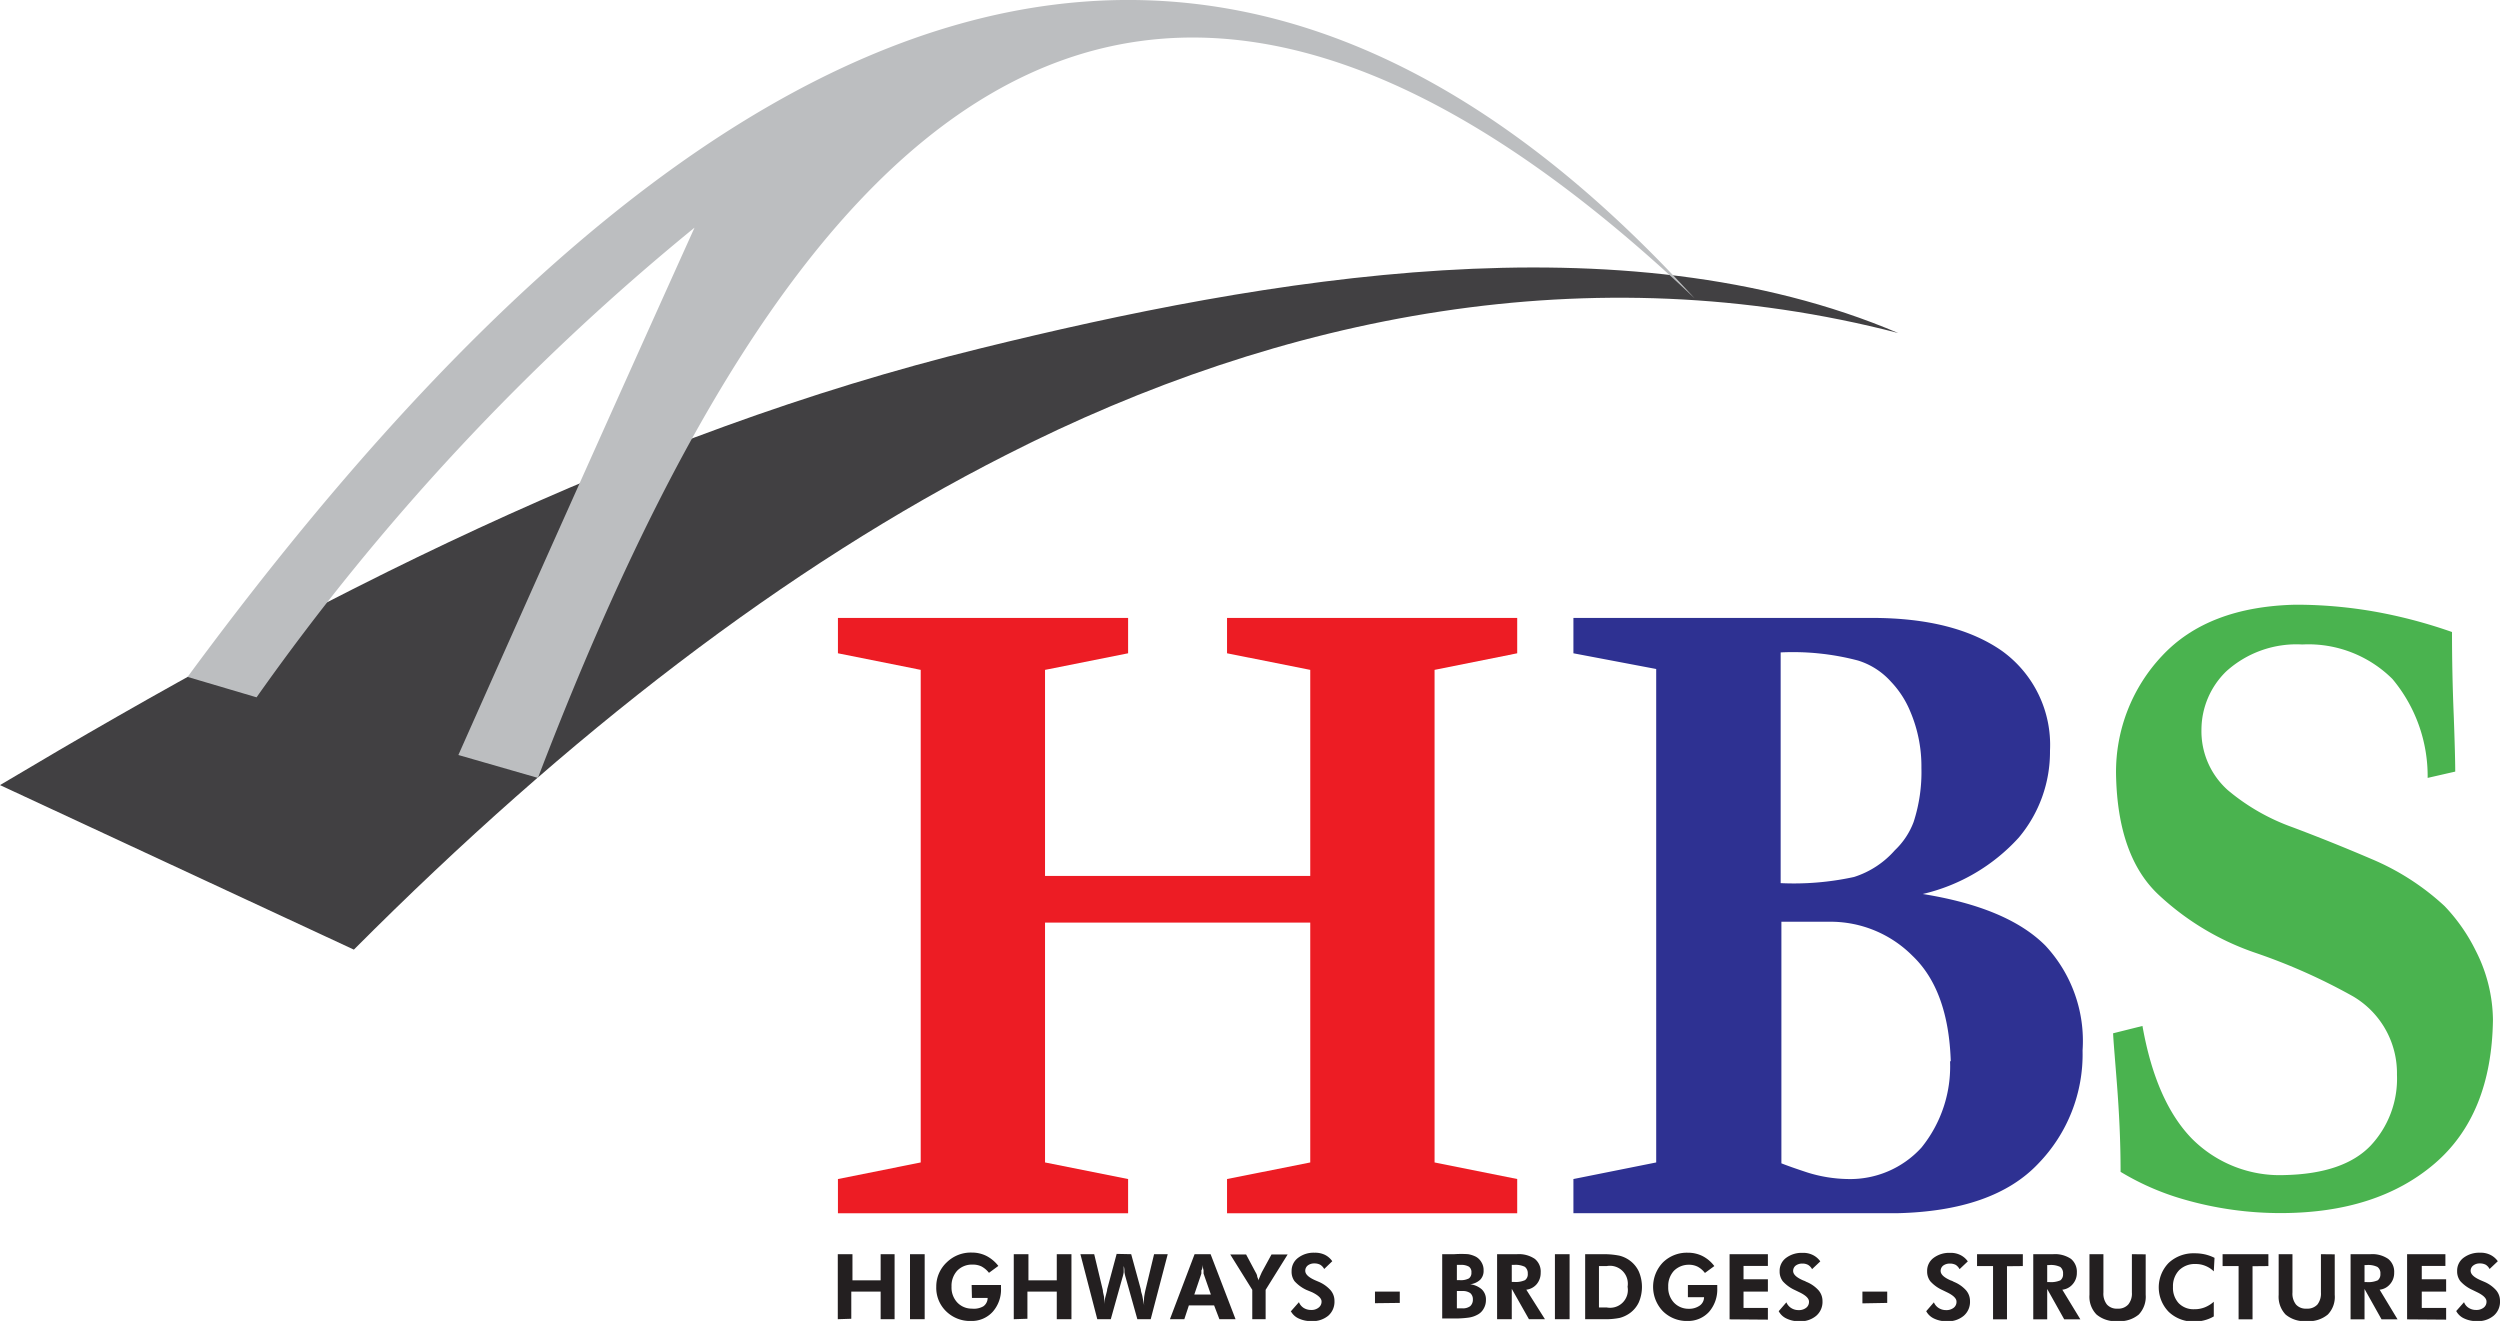
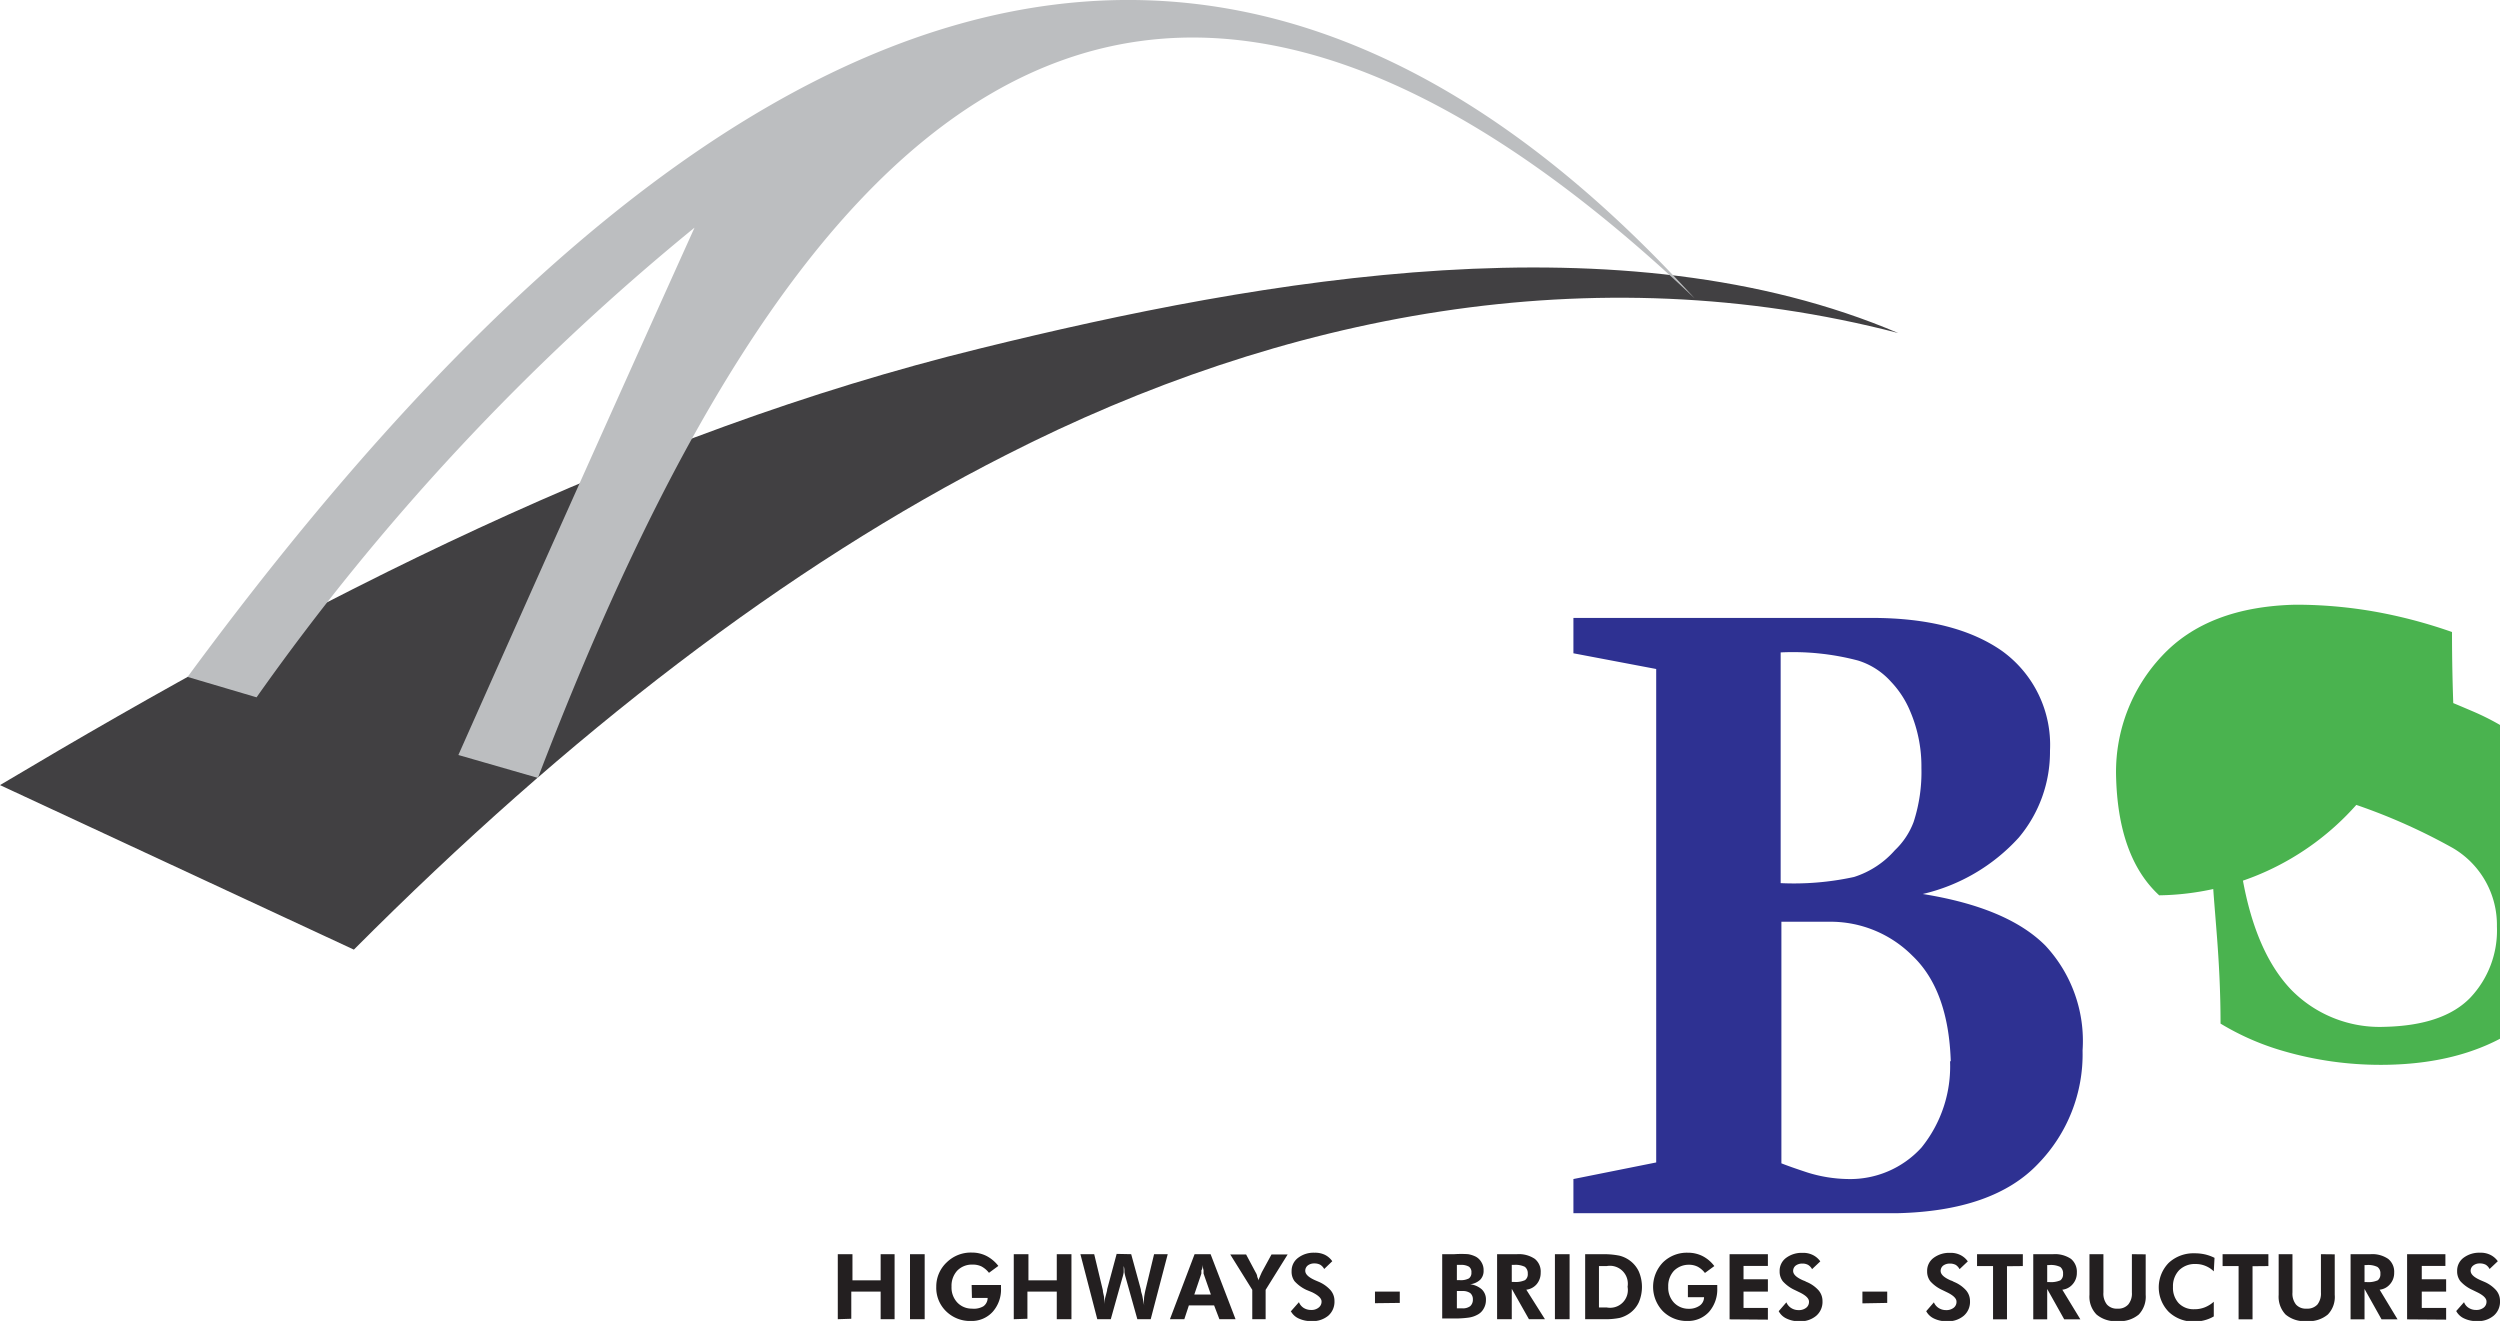
<svg xmlns="http://www.w3.org/2000/svg" viewBox="0 0 170.33 90">
  <defs>
    <style>.cls-1{fill:#414042;}.cls-1,.cls-2{fill-rule:evenodd;}.cls-2{fill:#bcbec0;}.cls-3{fill:#ed1c24;}.cls-4{fill:#2e3192;}.cls-5{fill:#4ab34f;}.cls-6{fill:#231f20;}</style>
  </defs>
  <title>Layer 1</title>
  <g id="Layer_2" data-name="Layer 2">
    <g id="Layer_1-2" data-name="Layer 1">
      <path class="cls-1" d="M24.11,64.7C38.76,50,53.6,38.58,68.54,31c18.82-9.6,39.95-13.72,60.79-8.31-18.78-8-43.13-3.74-62.55,1.05C43.25,29.51,21.39,40.74,0,53.49L24.11,64.7" />
      <path class="cls-2" d="M12.78,46.12C48.67-2.65,83.06-15.19,115.46,20.33,76.19-16.9,53.34,9.37,36.65,53l-5.42-1.56q8-18,16.09-35.93a161.24,161.24,0,0,0-29.84,32Z" />
-       <polygon class="cls-3" points="71.2 45.64 71.2 59.68 89.27 59.68 89.27 45.64 83.6 44.51 83.6 42.1 103.37 42.1 103.37 44.51 97.74 45.64 97.74 79.2 103.37 80.33 103.37 82.66 83.6 82.66 83.6 80.33 89.27 79.2 89.27 62.86 71.2 62.86 71.2 79.2 76.86 80.33 76.86 82.66 57.09 82.66 57.09 80.33 62.73 79.2 62.73 45.64 57.09 44.51 57.09 42.1 76.86 42.1 76.86 44.51 71.2 45.64" />
      <path class="cls-4" d="M130.91,52.32a9.53,9.53,0,0,0-.77-3.87,6.53,6.53,0,0,0-1.3-2A5,5,0,0,0,126.58,45a17.43,17.43,0,0,0-5.26-.55V60.17a19.22,19.22,0,0,0,5-.42,6.2,6.2,0,0,0,2.78-1.82A5.13,5.13,0,0,0,130.38,56a11,11,0,0,0,.53-3.67m2,20q-.15-4.87-2.61-7.21a7.87,7.87,0,0,0-5.63-2.32h-3.3V79.26c.4.16,1,.37,1.76.62a9.62,9.62,0,0,0,2.78.45,6.56,6.56,0,0,0,5-2.14A8.78,8.78,0,0,0,132.86,72.28ZM127.54,42.1q5.64,0,8.86,2.25a7.89,7.89,0,0,1,3.27,6.8,9.07,9.07,0,0,1-2.13,5.92A12.73,12.73,0,0,1,131,60.91c3.86.62,6.64,1.79,8.36,3.52a9.53,9.53,0,0,1,2.53,7.14,10.69,10.69,0,0,1-3,7.69q-3.06,3.26-9.69,3.4h-22V80.33l5.64-1.13V45.58l-5.64-1.07V42.1Z" />
-       <path class="cls-5" d="M165.4,53A10.31,10.31,0,0,0,163,46.26a8.12,8.12,0,0,0-6.14-2.35,7.13,7.13,0,0,0-5.18,1.83,5.55,5.55,0,0,0-1.69,3.94,5.38,5.38,0,0,0,1.79,4.15,14.32,14.32,0,0,0,4.41,2.53c1.78.67,3.6,1.4,5.44,2.19a17,17,0,0,1,4.92,3.18,12.16,12.16,0,0,1,2.13,3.05,10.56,10.56,0,0,1,1.17,4.7q-.09,6.49-4,9.82t-10.4,3.35a23.7,23.7,0,0,1-6.65-.93,17.71,17.71,0,0,1-4.32-1.88c0-2.2-.11-4.19-.25-6s-.24-2.93-.26-3.44l2-.5c.61,3.45,1.74,6,3.36,7.67a8.44,8.44,0,0,0,6.32,2.49c2.69-.06,4.64-.73,5.86-2a6.66,6.66,0,0,0,1.8-4.83,6.07,6.07,0,0,0-3-5.35,40,40,0,0,0-6.58-2.94A18.29,18.29,0,0,1,147.11,61q-2.84-2.62-2.94-8.25a11.53,11.53,0,0,1,3.14-8.07q3.12-3.34,9.08-3.48a31,31,0,0,1,6.09.6,34,34,0,0,1,4.58,1.26q0,2.86.12,5.73c.07,1.9.1,3.17.1,3.78Z" />
+       <path class="cls-5" d="M165.4,53A10.31,10.31,0,0,0,163,46.26c1.78.67,3.6,1.4,5.44,2.19a17,17,0,0,1,4.92,3.18,12.16,12.16,0,0,1,2.13,3.05,10.56,10.56,0,0,1,1.17,4.7q-.09,6.49-4,9.82t-10.4,3.35a23.7,23.7,0,0,1-6.65-.93,17.71,17.71,0,0,1-4.32-1.88c0-2.2-.11-4.19-.25-6s-.24-2.93-.26-3.44l2-.5c.61,3.45,1.74,6,3.36,7.67a8.44,8.44,0,0,0,6.32,2.49c2.69-.06,4.64-.73,5.86-2a6.66,6.66,0,0,0,1.8-4.83,6.07,6.07,0,0,0-3-5.35,40,40,0,0,0-6.58-2.94A18.29,18.29,0,0,1,147.11,61q-2.84-2.62-2.94-8.25a11.53,11.53,0,0,1,3.14-8.07q3.12-3.34,9.08-3.48a31,31,0,0,1,6.09.6,34,34,0,0,1,4.58,1.26q0,2.86.12,5.73c.07,1.9.1,3.17.1,3.78Z" />
      <path class="cls-6" d="M167.35,89.32l.53-.6a.77.77,0,0,0,.32.39.91.91,0,0,0,.49.14.8.8,0,0,0,.53-.16.5.5,0,0,0,.19-.42c0-.21-.21-.42-.64-.63l-.33-.16a2.48,2.48,0,0,1-.81-.59,1.08,1.08,0,0,1-.22-.69,1.09,1.09,0,0,1,.43-.9,1.77,1.77,0,0,1,1.13-.35,1.47,1.47,0,0,1,.69.14,1.35,1.35,0,0,1,.52.44l-.56.53a.74.74,0,0,0-.26-.29.84.84,0,0,0-.4-.09.69.69,0,0,0-.45.14.44.44,0,0,0-.18.36c0,.24.23.45.69.65l.21.09a2.29,2.29,0,0,1,.83.58,1.11,1.11,0,0,1,.27.74,1.24,1.24,0,0,1-.43,1,1.65,1.65,0,0,1-1.14.37,1.93,1.93,0,0,1-.87-.18,1.14,1.14,0,0,1-.54-.5m-3.35.56V85.45h2.61v.8H165v.91h1.66V88H165v1.11h1.66v.8Zm-2.9-2.54h.14a1.58,1.58,0,0,0,.76-.12.51.51,0,0,0,.18-.44.52.52,0,0,0-.2-.47,1.43,1.43,0,0,0-.74-.13h-.14Zm2.25,2.54h-1.09l-1.16-2.07v2.07h-.95V85.45h1.36a1.91,1.91,0,0,1,1.2.32,1.12,1.12,0,0,1,.41.94,1.15,1.15,0,0,1-.28.78,1.07,1.07,0,0,1-.71.38Zm-4.28-4.43v2.76a1.72,1.72,0,0,1-.47,1.34,2,2,0,0,1-1.43.45,2,2,0,0,1-1.45-.45,1.76,1.76,0,0,1-.47-1.34V85.45h.94v2.61a1.2,1.2,0,0,0,.24.82.89.89,0,0,0,.72.28.93.93,0,0,0,.74-.28,1.22,1.22,0,0,0,.24-.82V85.45Zm-5.6.81v3.62h-.95V86.26h-1.09v-.81h3.12v.81Zm-2.64.35a1.74,1.74,0,0,0-.59-.38,1.69,1.69,0,0,0-.64-.12,1.52,1.52,0,0,0-1.13.42,1.56,1.56,0,0,0-.42,1.14,1.53,1.53,0,0,0,.39,1.11,1.4,1.4,0,0,0,1.06.41,1.88,1.88,0,0,0,.72-.13,2.07,2.07,0,0,0,.61-.38v1a2.47,2.47,0,0,1-.63.26,2.63,2.63,0,0,1-.7.09,2.42,2.42,0,0,1-1.74-.66,2.39,2.39,0,0,1,0-3.34,2.47,2.47,0,0,1,1.76-.65,3.11,3.11,0,0,1,.69.07,2.83,2.83,0,0,1,.67.24Zm-4.64-1.16v2.76a1.76,1.76,0,0,1-.47,1.34,2,2,0,0,1-1.43.45,2,2,0,0,1-1.45-.45,1.73,1.73,0,0,1-.48-1.34V85.45h.95v2.61a1.2,1.2,0,0,0,.24.82.89.89,0,0,0,.72.28.91.91,0,0,0,.73-.28,1.17,1.17,0,0,0,.25-.82V85.45Zm-6.71,1.89h.14a1.58,1.58,0,0,0,.76-.12.51.51,0,0,0,.18-.44.54.54,0,0,0-.19-.47,1.47,1.47,0,0,0-.75-.13h-.14Zm2.26,2.54h-1.1l-1.16-2.07v2.07h-.95V85.45h1.36a1.94,1.94,0,0,1,1.21.32,1.14,1.14,0,0,1,.4.94,1.15,1.15,0,0,1-.28.78,1.07,1.07,0,0,1-.71.38Zm-5-3.62v3.62h-.95V86.26H134.7v-.81h3.12v.81Zm-5.5,3.06.52-.6a.84.84,0,0,0,.33.39.91.91,0,0,0,.49.14.8.8,0,0,0,.53-.16.5.5,0,0,0,.19-.42c0-.21-.21-.42-.64-.63l-.33-.16a2.48,2.48,0,0,1-.81-.59,1.08,1.08,0,0,1-.22-.69,1.09,1.09,0,0,1,.43-.9,1.77,1.77,0,0,1,1.13-.35,1.47,1.47,0,0,1,.69.14,1.35,1.35,0,0,1,.52.44l-.56.53a.82.82,0,0,0-.26-.29.84.84,0,0,0-.4-.09.74.74,0,0,0-.46.14.46.46,0,0,0-.17.36c0,.24.23.45.69.65a.77.77,0,0,1,.2.09,2.25,2.25,0,0,1,.84.58,1.11,1.11,0,0,1,.27.74,1.24,1.24,0,0,1-.43,1,1.65,1.65,0,0,1-1.14.37,1.93,1.93,0,0,1-.87-.18A1.14,1.14,0,0,1,131.23,89.32Zm-4.35-.53V88h1.69v.77Zm-5.7.53.52-.6a.84.84,0,0,0,.33.39.91.91,0,0,0,.49.14.8.8,0,0,0,.53-.16.5.5,0,0,0,.19-.42c0-.21-.21-.42-.64-.63l-.33-.16a2.48,2.48,0,0,1-.81-.59,1.08,1.08,0,0,1-.22-.69,1.09,1.09,0,0,1,.43-.9,1.77,1.77,0,0,1,1.13-.35,1.47,1.47,0,0,1,.69.14,1.35,1.35,0,0,1,.52.44l-.56.53a.76.76,0,0,0-.27-.29.78.78,0,0,0-.39-.09.74.74,0,0,0-.46.14.46.46,0,0,0-.17.36c0,.24.23.45.69.65a1,1,0,0,1,.2.09,2.25,2.25,0,0,1,.84.58,1.11,1.11,0,0,1,.27.74,1.24,1.24,0,0,1-.43,1,1.65,1.65,0,0,1-1.14.37,1.93,1.93,0,0,1-.87-.18A1.14,1.14,0,0,1,121.18,89.32Zm-3.35.56V85.45h2.61v.8h-1.66v.91h1.66V88h-1.66v1.11h1.66v.8ZM115,87.55h2v.22a2.32,2.32,0,0,1-.56,1.61A1.92,1.92,0,0,1,115,90a2.31,2.31,0,0,1-1.7-.66,2.4,2.4,0,0,1,0-3.33,2.32,2.32,0,0,1,1.7-.66,2.19,2.19,0,0,1,1,.23,2.33,2.33,0,0,1,.8.68l-.64.47a1.52,1.52,0,0,0-.5-.43,1.31,1.31,0,0,0-.61-.13,1.42,1.42,0,0,0-1,.41,1.52,1.52,0,0,0-.39,1.09,1.49,1.49,0,0,0,.39,1.08,1.36,1.36,0,0,0,1,.42,1.25,1.25,0,0,0,.76-.22.7.7,0,0,0,.29-.57v0H115Zm-7,2.33V85.45h1.2a5.47,5.47,0,0,1,1.13.1,2,2,0,0,1,.72.34,1.93,1.93,0,0,1,.61.75,2.68,2.68,0,0,1,0,2.08,1.9,1.9,0,0,1-.62.75,2.12,2.12,0,0,1-.68.32,4.86,4.86,0,0,1-1.08.09H108Zm.94-.8h.53a1.21,1.21,0,0,0,1.42-1.41,1.22,1.22,0,0,0-1.42-1.41h-.53Zm-3,.8V85.45h1v4.43ZM103,87.34h.14a1.55,1.55,0,0,0,.76-.12.49.49,0,0,0,.19-.44.55.55,0,0,0-.2-.47,1.45,1.45,0,0,0-.75-.13H103Zm2.26,2.54h-1.09L103,87.81v2.07h-1V85.45h1.36a1.94,1.94,0,0,1,1.21.32,1.11,1.11,0,0,1,.4.94,1.19,1.19,0,0,1-.27.78,1.09,1.09,0,0,1-.71.38Zm-7,0V85.45h.83a6.78,6.78,0,0,1,.94,0,1.87,1.87,0,0,1,.52.17,1,1,0,0,1,.39.39,1,1,0,0,1,.14.55.85.85,0,0,1-.23.63,1.2,1.2,0,0,1-.69.31,1.45,1.45,0,0,1,.8.35.94.94,0,0,1,.28.72,1.15,1.15,0,0,1-.16.6,1,1,0,0,1-.43.41,1.72,1.72,0,0,1-.58.19,6.84,6.84,0,0,1-1.09.06h-.72Zm1-2.66h.21a1.17,1.17,0,0,0,.61-.12.46.46,0,0,0,.17-.4.44.44,0,0,0-.17-.4,1.06,1.06,0,0,0-.59-.12h-.23Zm0,1.92h.37a.83.83,0,0,0,.54-.15.59.59,0,0,0,.18-.46.54.54,0,0,0-.18-.43.88.88,0,0,0-.53-.14h-.38Zm-5.58-.35V88h1.69v.77Zm-5.71.53.53-.6a.82.82,0,0,0,.32.39.94.94,0,0,0,.5.14.77.77,0,0,0,.52-.16.5.5,0,0,0,.2-.42c0-.21-.22-.42-.65-.63L89,87.88a2.54,2.54,0,0,1-.8-.59A1.08,1.08,0,0,1,88,86.6a1.1,1.1,0,0,1,.44-.9,1.74,1.74,0,0,1,1.12-.35,1.54,1.54,0,0,1,.7.14,1.32,1.32,0,0,1,.51.44l-.55.53a.76.76,0,0,0-.27-.29.82.82,0,0,0-.4-.09.71.71,0,0,0-.45.14.46.46,0,0,0-.17.36c0,.24.23.45.68.65l.21.09a2.29,2.29,0,0,1,.83.58,1.11,1.11,0,0,1,.27.74,1.26,1.26,0,0,1-.42,1,1.66,1.66,0,0,1-1.14.37,2,2,0,0,1-.88-.18A1.14,1.14,0,0,1,87.94,89.32Zm-2.65.56v-2l-1.5-2.41H84.9l.65,1.22a.83.83,0,0,1,.1.23c0,.09.07.2.11.32,0-.11.06-.2.09-.29l.12-.27.66-1.21h1.1l-1.5,2.41v2Zm-5.61,0,1.68-4.43h1.09l1.7,4.43H83.08l-.36-.94H81l-.31.94ZM82.5,88.2,82,86.77s0-.12,0-.22a2.62,2.62,0,0,1-.07-.38c0,.14,0,.27-.08.39a2,2,0,0,1,0,.22l-.48,1.42Zm-5.43-2.75.66,2.41c0,.15.08.31.11.49s.08.37.11.59a4.56,4.56,0,0,1,0-.54,5.12,5.12,0,0,1,.1-.54l.58-2.41h.93l-1.16,4.43h-.91l-.79-2.82a2.74,2.74,0,0,1-.09-.39c0-.13,0-.27-.05-.41,0,.15,0,.29,0,.42a2.34,2.34,0,0,1-.09.38l-.79,2.82h-.92l-1.15-4.43h.94l.59,2.46c0,.14.06.3.08.46s0,.34,0,.54c0-.26.11-.58.21-1l0-.06.65-2.42Zm-8,4.43V85.45h1v1.78H72V85.45h1v4.43H72V88H70v1.85Zm-2.87-2.33h2s0,0,0,.08v.14a2.28,2.28,0,0,1-.57,1.61,1.92,1.92,0,0,1-1.47.62,2.32,2.32,0,0,1-1.7-.66,2.22,2.22,0,0,1-.67-1.67A2.25,2.25,0,0,1,64.51,86a2.34,2.34,0,0,1,1.7-.66,2.19,2.19,0,0,1,1,.23,2.46,2.46,0,0,1,.81.68l-.64.47a1.62,1.62,0,0,0-.5-.43,1.33,1.33,0,0,0-.61-.13,1.39,1.39,0,0,0-1.05.41,1.52,1.52,0,0,0-.39,1.09,1.49,1.49,0,0,0,.39,1.08,1.35,1.35,0,0,0,1,.42A1.29,1.29,0,0,0,67,89a.7.7,0,0,0,.29-.57v0H66.22ZM62,89.88V85.45h1v4.43Zm-4.92,0V85.45h1v1.78h1.92V85.45h.95v4.43h-.95V88H58v1.85Z" />
    </g>
  </g>
</svg>